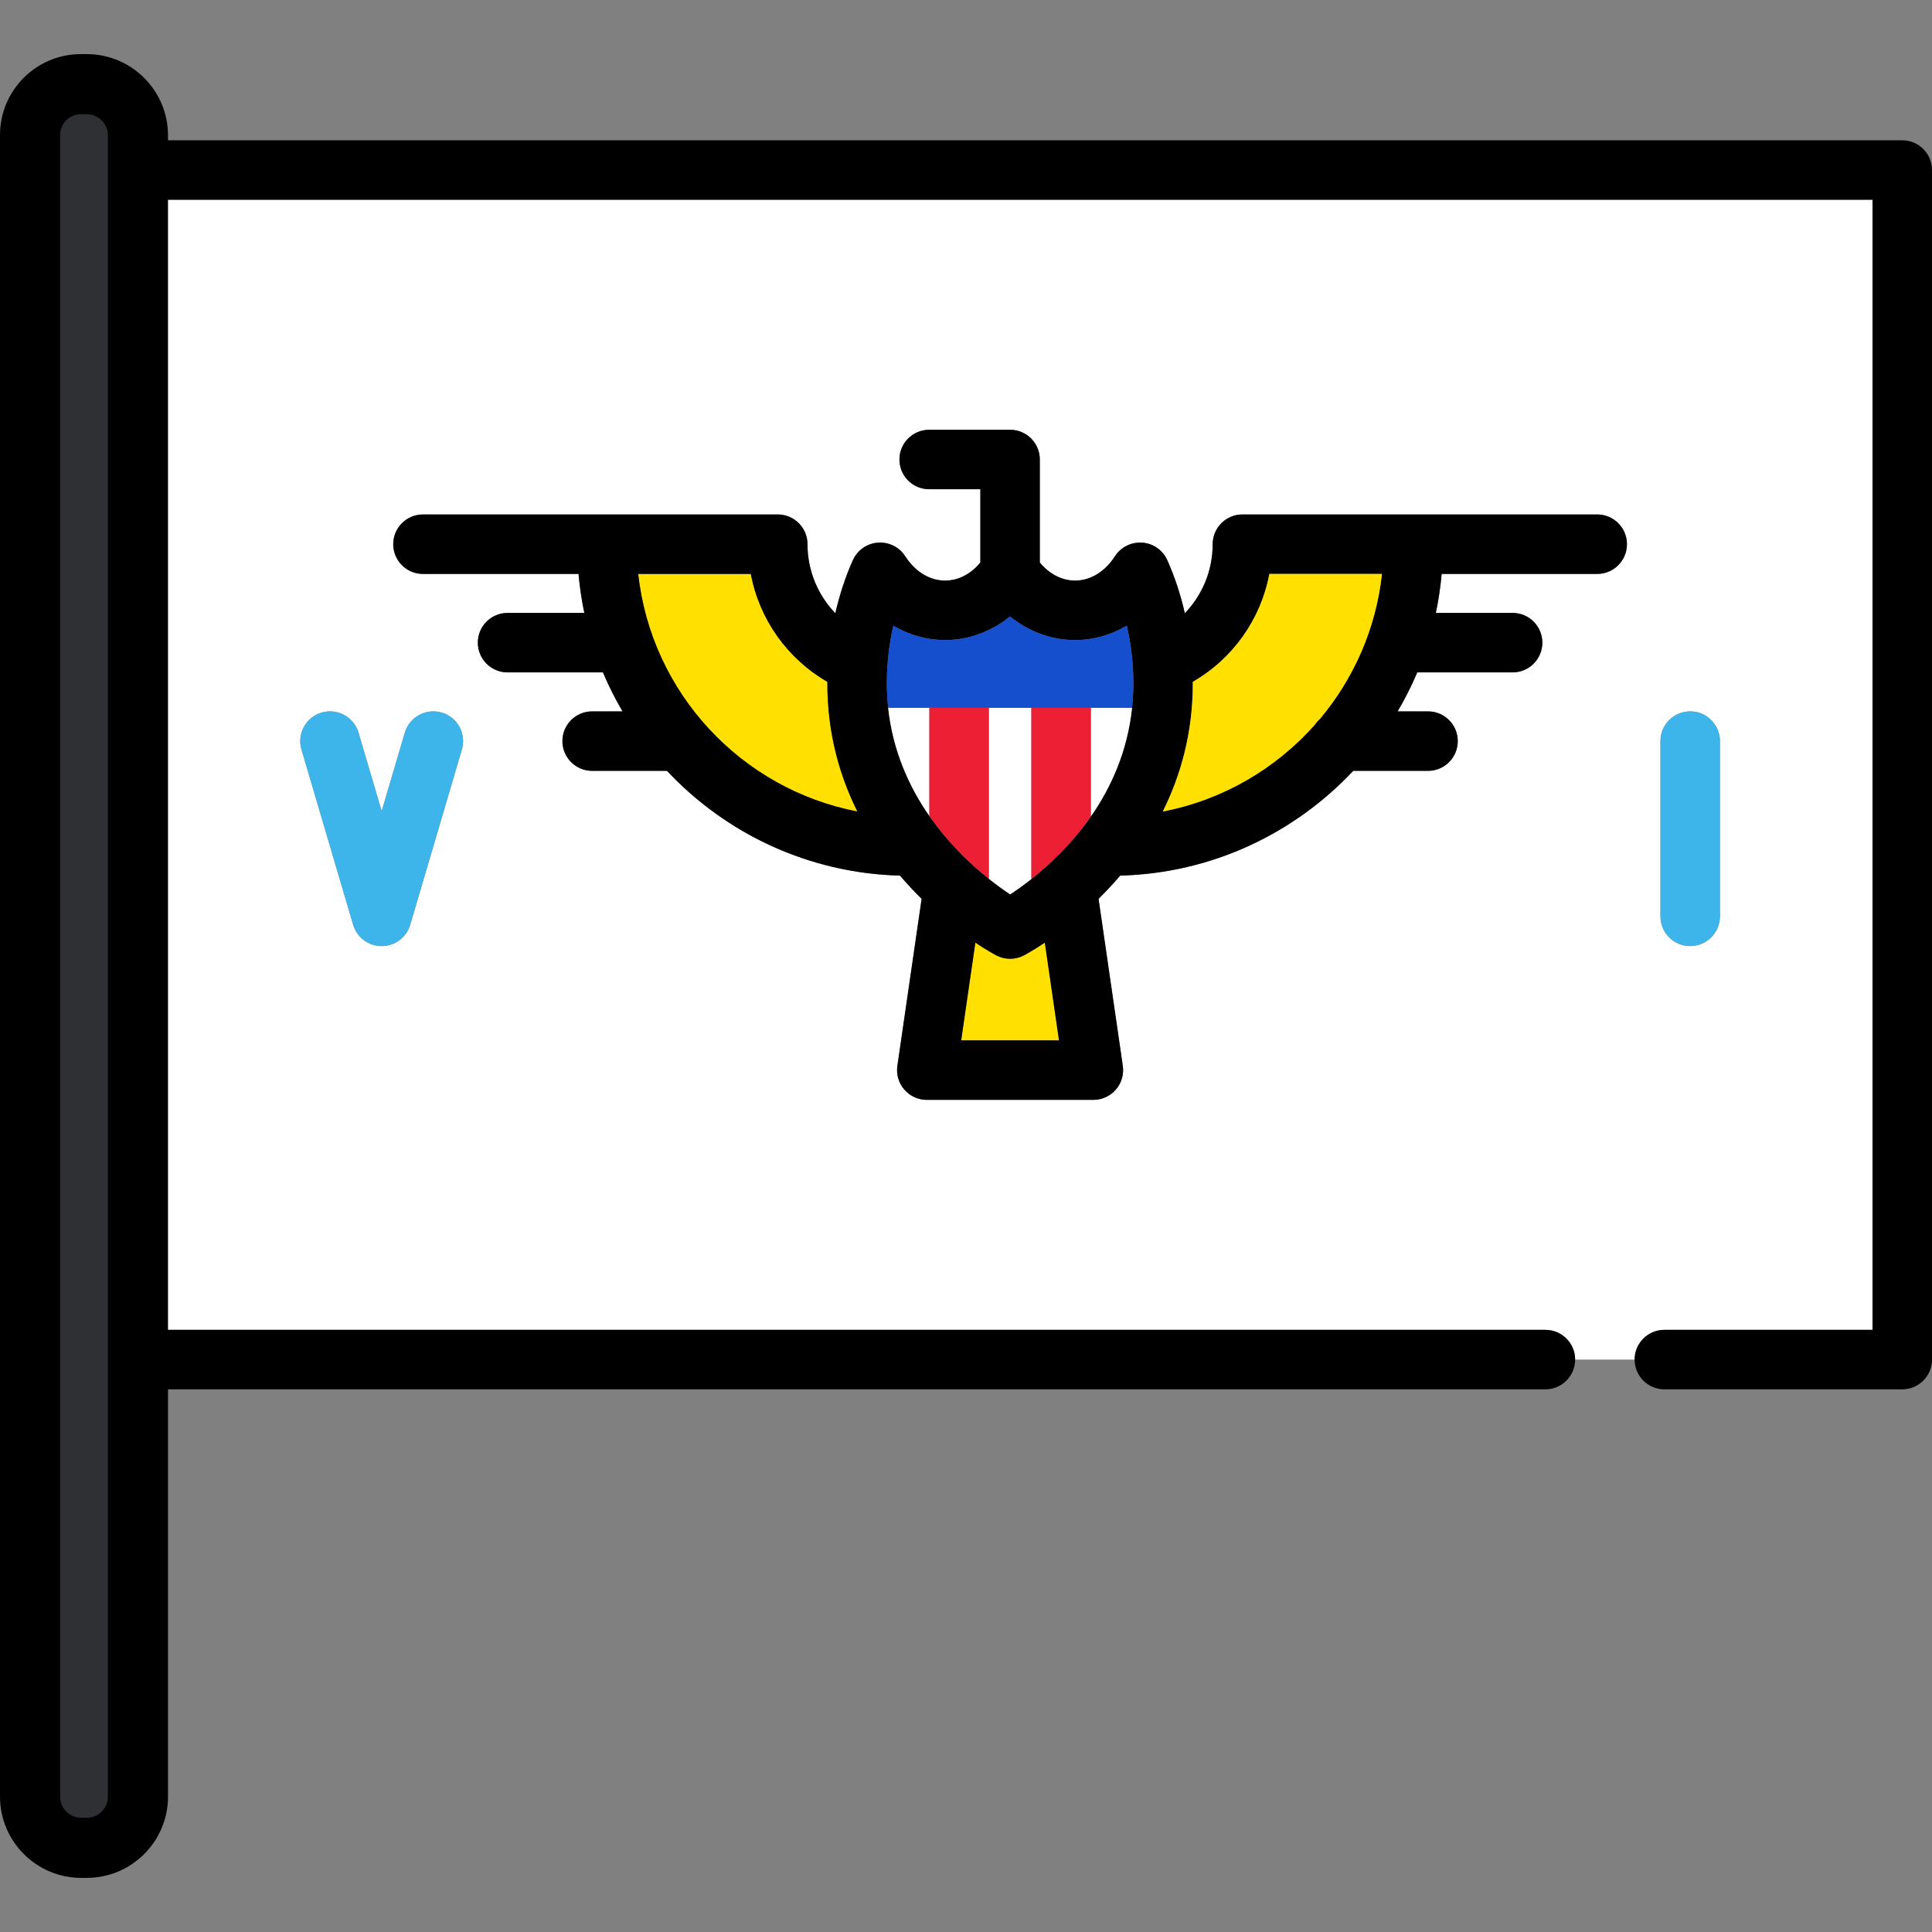
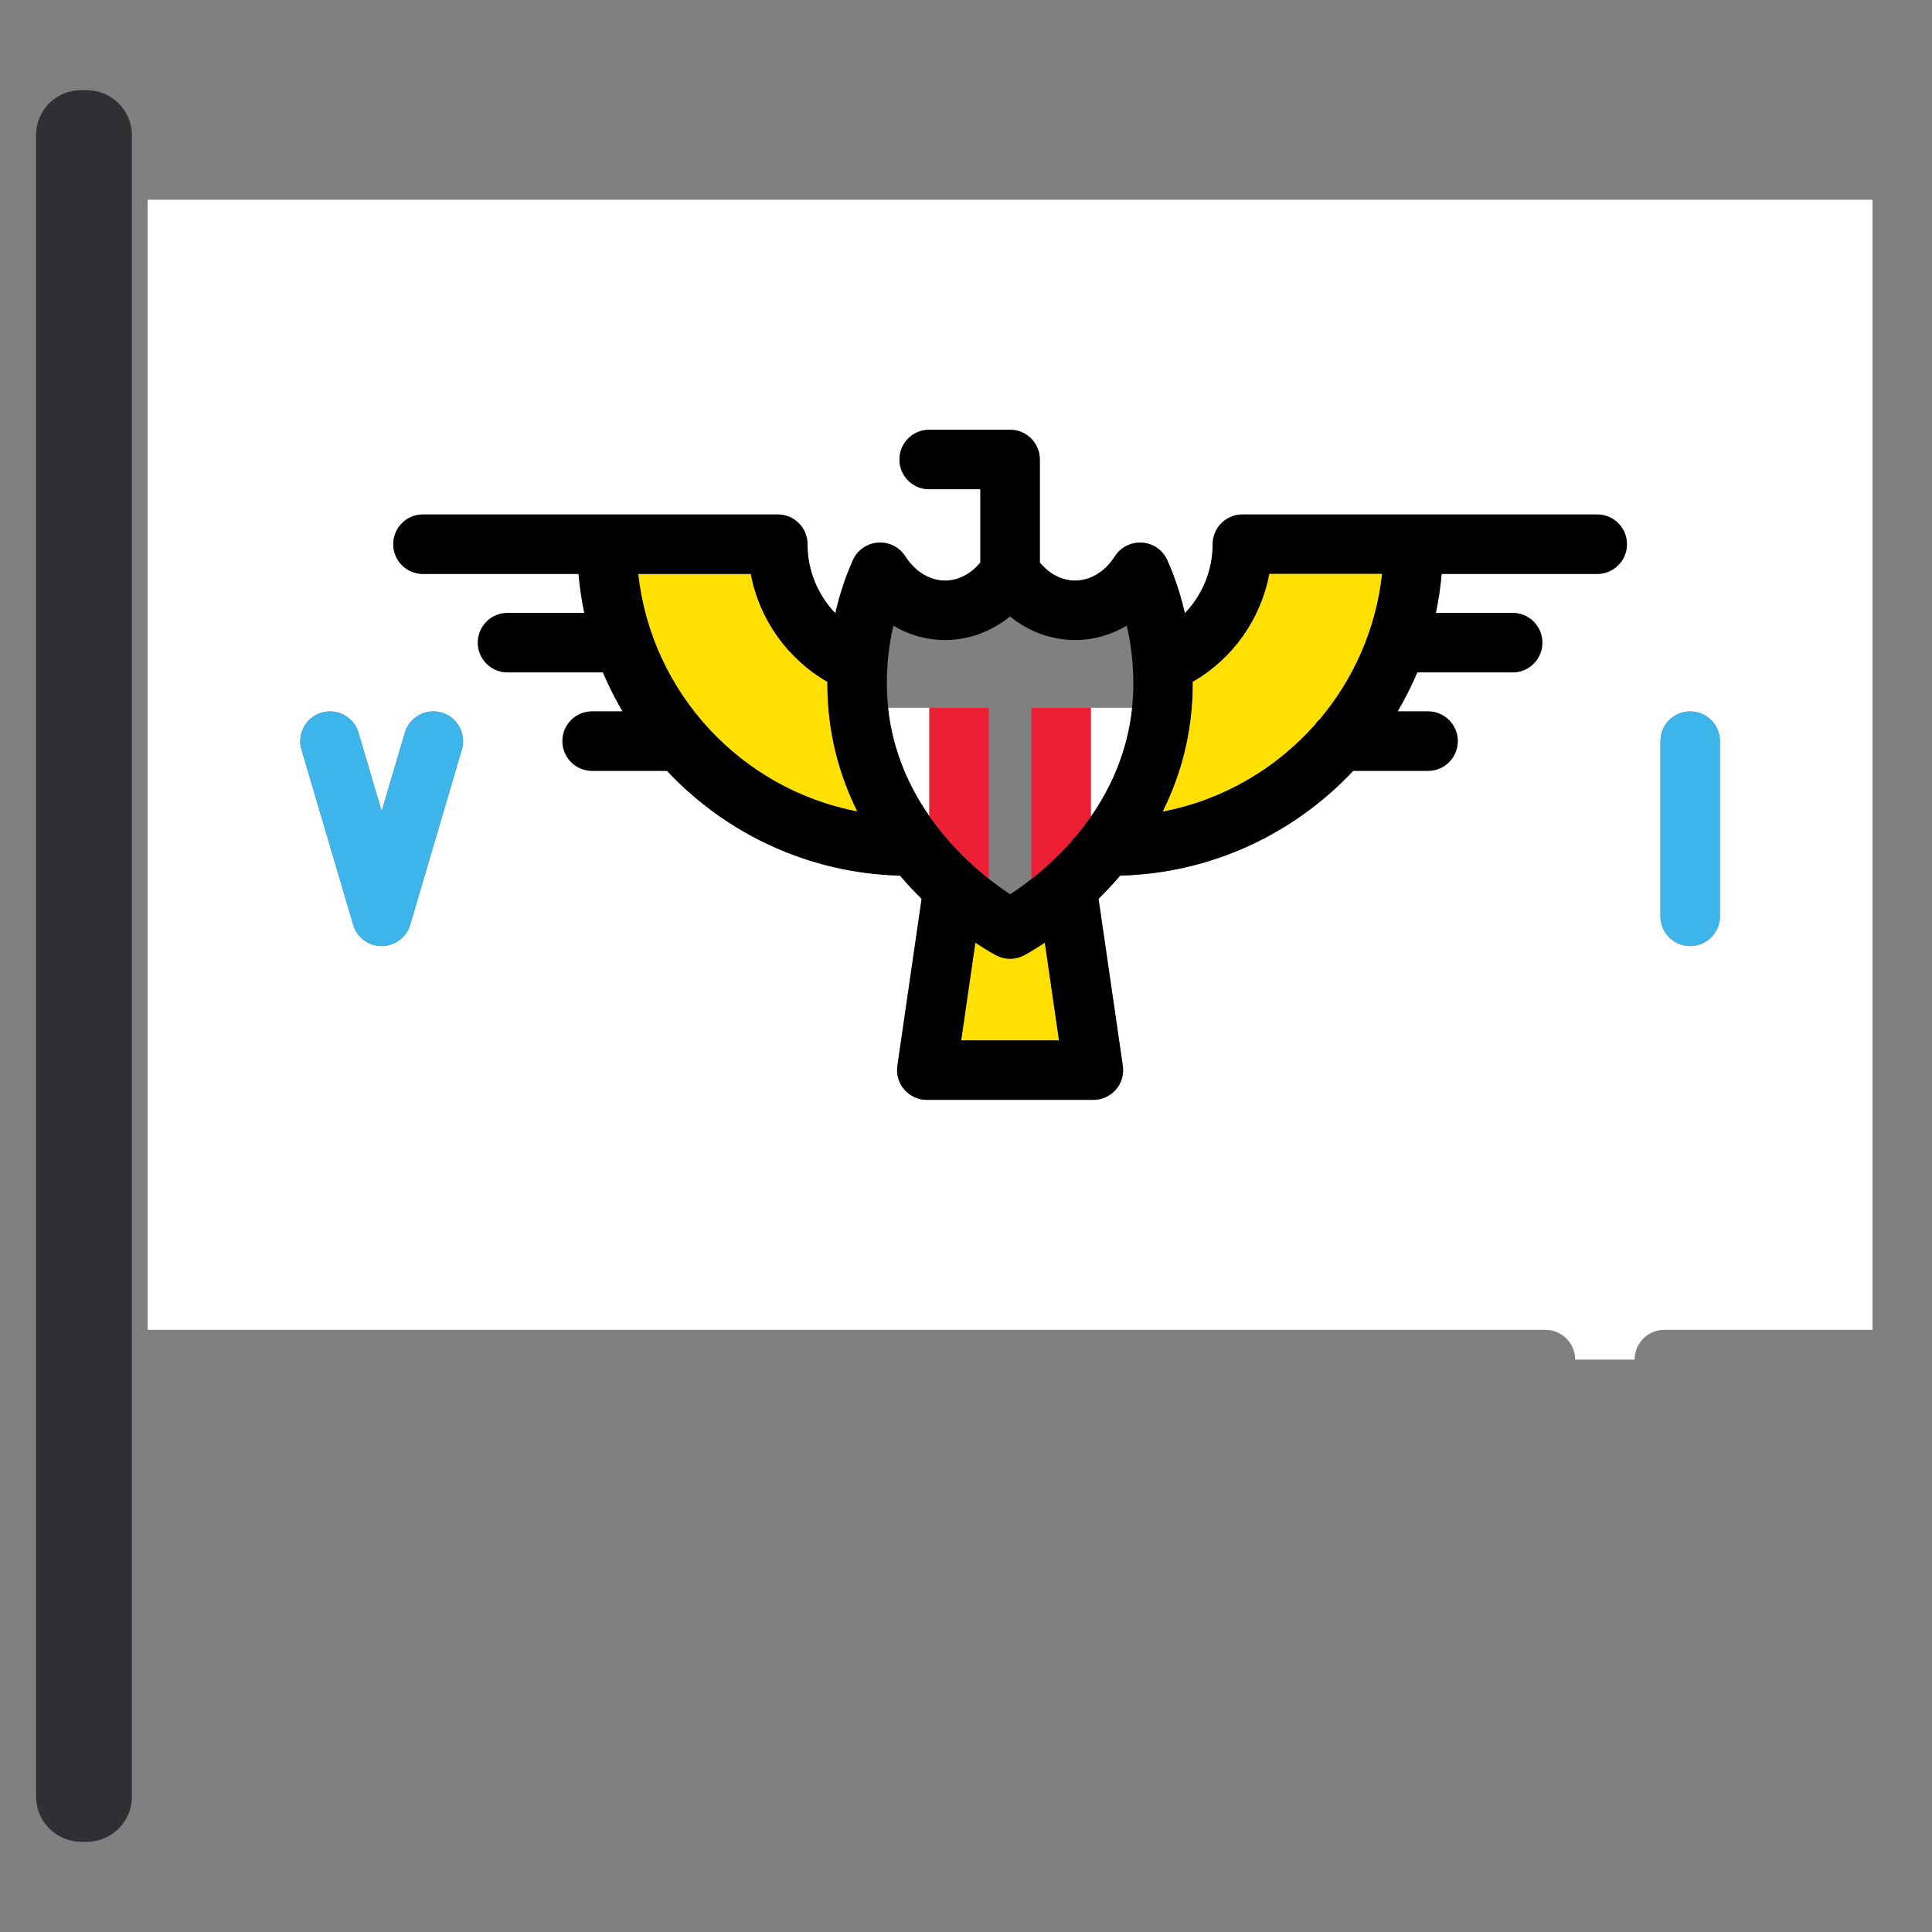
<svg xmlns="http://www.w3.org/2000/svg" height="800px" width="800px" version="1.1" id="Layer_1" viewBox="0 0 511.999 511.999" xml:space="preserve">
  <rect x="0" y="0" width="511.999" height="511.999" fill="#808080" stroke="none" />
  <path style="fill:#FFFFFF;" d="M441.07,352.423h55.169V52.94H39.132v299.484h370.414c4.353,0,7.881,3.528,7.881,7.881h15.763  C433.189,355.952,436.717,352.423,441.07,352.423z M440.035,196.404c0-4.352,3.528-7.881,7.882-7.881  c4.353,0,7.881,3.529,7.881,7.881v46.433c0,4.353-3.528,7.881-7.881,7.881c-4.354,0-7.882-3.528-7.882-7.881V196.404z   M122.398,198.633l-13.692,46.432c-0.989,3.351-4.065,5.652-7.559,5.652c-3.494,0-6.571-2.301-7.559-5.652l-13.693-46.432  c-1.232-4.175,1.154-8.557,5.33-9.789c4.171-1.231,8.557,1.155,9.787,5.33l6.134,20.799l6.133-20.799  c1.23-4.175,5.611-6.561,9.787-5.33C121.243,190.076,123.629,194.459,122.398,198.633z M423.276,152.099h-41.223  c-0.313,3.505-0.824,6.954-1.538,10.331h20.344c4.354,0,7.882,3.529,7.882,7.881c0,4.352-3.528,7.881-7.882,7.881h-25.272  c-1.504,3.572-3.252,7.016-5.195,10.331h8.05c4.354,0,7.882,3.529,7.882,7.881c0,4.353-3.528,7.881-7.882,7.881h-19.834  c-15.551,16.577-37.431,27.126-61.749,27.762c-1.898,2.23-3.826,4.28-5.73,6.151l6.426,44.265c0.329,2.264-0.342,4.559-1.839,6.29  c-1.497,1.729-3.672,2.724-5.959,2.724h-44.144c-2.287,0-4.462-0.995-5.959-2.724c-1.497-1.73-2.169-4.026-1.839-6.29l6.425-44.265  c-1.904-1.872-3.83-3.922-5.73-6.151c-24.318-0.635-46.198-11.184-61.749-27.762h-19.834c-4.354,0-7.882-3.528-7.882-7.881  c0-4.352,3.528-7.881,7.882-7.881h8.05c-1.944-3.315-3.691-6.758-5.195-10.331h-25.273c-4.353,0-7.881-3.529-7.881-7.881  c0-4.352,3.528-7.881,7.881-7.881h20.345c-0.715-3.376-1.225-6.825-1.538-10.331h-41.224c-4.353,0-7.881-3.529-7.881-7.881  c0-4.352,3.528-7.881,7.881-7.881h48.735h45.292c4.353,0,7.881,3.529,7.881,7.881c0,6.99,2.733,13.479,7.373,18.294  c1.125-4.904,2.669-9.641,4.66-14.075c1.187-2.642,3.725-4.421,6.615-4.632c0.02-0.002,0.038,0,0.058,0c0.002,0,0.003,0,0.004,0  c0.057-0.004,0.113,0.001,0.17-0.001c0.29-0.013,0.58-0.021,0.866-0.003c2.504,0.148,4.797,1.48,6.164,3.62  c2.614,4.086,6.461,6.432,10.557,6.44c3.504-0.006,6.816-1.733,9.338-4.785v-19.423h-13.561c-4.354,0-7.882-3.528-7.882-7.881  c0-4.352,3.528-7.881,7.882-7.881h21.442c4.353,0,7.881,3.529,7.881,7.881v27.304c2.523,3.053,5.835,4.779,9.338,4.785  c4.096-0.007,7.943-2.353,10.557-6.44c1.368-2.141,3.679-3.469,6.171-3.619c0.239-0.016,0.481-0.004,0.723,0.001  c0.103,0.003,0.203-0.005,0.307,0.001c0.001,0,0.003,0,0.005,0c0.019,0.001,0.037-0.001,0.057,0  c2.889,0.211,5.427,1.991,6.615,4.632c1.991,4.435,3.535,9.17,4.66,14.075c4.639-4.815,7.372-11.304,7.372-18.294  c0-4.353,3.528-7.881,7.882-7.881h45.292h48.733c4.354,0,7.882,3.529,7.882,7.881C431.159,148.569,427.629,152.099,423.276,152.099z  " />
-   <path d="M504.118,37.178H31.25c-4.353,0-7.881,3.529-7.881,7.881v315.245c0,4.353,3.528,7.882,7.881,7.882h378.296  c4.353,0,7.881-3.529,7.881-7.882s-3.528-7.881-7.881-7.881H39.132V52.94h457.106v299.484h-55.169c-4.353,0-7.881,3.528-7.881,7.881  s3.528,7.882,7.881,7.882h63.048c4.354,0,7.882-3.529,7.882-7.882V45.059C512,40.707,508.472,37.178,504.118,37.178z" />
  <g>
    <path style="fill:#FFE000;" d="M267.685,254.087c-1.257,0-2.513-0.301-3.657-0.901c-0.374-0.195-2.461-1.313-5.547-3.376   l-3.759,25.902h25.927l-3.759-25.902c-3.085,2.063-5.173,3.18-5.546,3.376C270.198,253.787,268.941,254.087,267.685,254.087z" />
    <path style="fill:#FFE000;" d="M219.261,181.123c0-0.141,0.011-0.283,0.012-0.423c-10.66-6.152-18.037-16.589-20.302-28.601   h-29.836c3.445,31.55,27.321,57.051,58.076,62.954C222.491,205.578,219.261,194.292,219.261,181.123z" />
  </g>
  <path d="M423.276,136.336h-48.733h-45.292c-4.354,0-7.882,3.529-7.882,7.881c0,6.99-2.733,13.479-7.372,18.294  c-1.125-4.904-2.669-9.641-4.66-14.075c-1.187-2.642-3.725-4.421-6.615-4.632c-0.02-0.002-0.038,0-0.057,0c-0.002,0-0.004,0-0.005,0  c-0.104-0.007-0.204,0.002-0.307-0.001c-0.242-0.005-0.484-0.017-0.723-0.001c-2.492,0.15-4.802,1.478-6.171,3.619  c-2.614,4.086-6.461,6.432-10.557,6.44c-3.503-0.006-6.815-1.733-9.338-4.785v-27.304c0-4.352-3.528-7.881-7.881-7.881h-21.442  c-4.354,0-7.882,3.529-7.882,7.881c0,4.353,3.528,7.881,7.882,7.881h13.561v19.423c-2.522,3.053-5.834,4.779-9.338,4.785  c-4.095-0.007-7.942-2.353-10.557-6.44c-1.367-2.14-3.659-3.472-6.164-3.62c-0.287-0.018-0.576-0.01-0.866,0.003  c-0.057,0.002-0.113-0.003-0.17,0.001c-0.001,0-0.002,0-0.004,0c-0.02,0.001-0.038-0.001-0.058,0  c-2.889,0.211-5.427,1.991-6.615,4.632c-1.991,4.435-3.535,9.17-4.66,14.075c-4.64-4.815-7.373-11.304-7.373-18.294  c0-4.353-3.528-7.881-7.881-7.881h-45.292H112.09c-4.353,0-7.881,3.529-7.881,7.881c0,4.352,3.528,7.881,7.881,7.881h41.224  c0.313,3.505,0.823,6.954,1.538,10.331h-20.345c-4.353,0-7.881,3.529-7.881,7.881c0,4.352,3.528,7.881,7.881,7.881h25.273  c1.504,3.572,3.252,7.016,5.195,10.331h-8.05c-4.354,0-7.882,3.529-7.882,7.881c0,4.353,3.528,7.881,7.882,7.881h19.834  c15.551,16.577,37.431,27.126,61.749,27.762c1.898,2.23,3.826,4.28,5.73,6.151l-6.425,44.265c-0.33,2.264,0.342,4.559,1.839,6.29  c1.497,1.729,3.672,2.724,5.959,2.724h44.144c2.287,0,4.462-0.995,5.959-2.724c1.497-1.73,2.168-4.026,1.839-6.29l-6.426-44.265  c1.904-1.872,3.83-3.922,5.73-6.151c24.318-0.635,46.198-11.184,61.749-27.762h19.834c4.354,0,7.882-3.528,7.882-7.881  c0-4.352-3.528-7.881-7.882-7.881h-8.05c1.944-3.315,3.691-6.758,5.195-10.331h25.272c4.354,0,7.882-3.529,7.882-7.881  c0-4.352-3.528-7.881-7.882-7.881h-20.344c0.714-3.376,1.225-6.825,1.538-10.331h41.223c4.354,0,7.882-3.529,7.882-7.881  C431.157,139.866,427.629,136.336,423.276,136.336z M349.78,190.528c-0.502,0.448-0.951,0.954-1.325,1.517  C338.106,203.7,324.058,212,308.158,215.052c4.72-9.473,7.949-20.76,7.949-33.929c0-0.141-0.011-0.283-0.012-0.423  c10.66-6.152,18.037-16.588,20.302-28.601h29.835C364.647,166.636,358.717,179.885,349.78,190.528z M280.648,275.714h-25.927  l3.759-25.902c3.085,2.063,5.173,3.18,5.547,3.376c1.144,0.6,2.402,0.901,3.657,0.901s2.513-0.301,3.658-0.901  c0.373-0.195,2.46-1.313,5.546-3.376L280.648,275.714z M169.135,152.099h29.836c2.265,12.013,9.642,22.448,20.302,28.601  c-0.001,0.141-0.012,0.281-0.012,0.423c0,13.169,3.229,24.455,7.949,33.929C196.455,209.149,172.58,183.648,169.135,152.099z   M273.318,232.957c-2.141,1.687-4.072,3.039-5.611,4.046c-1.542-1.019-3.489-2.397-5.654-4.118  c-4.805-3.821-10.699-9.369-15.763-16.655c-5.311-7.643-9.689-17.196-10.912-28.667c-0.222-2.085-0.353-4.228-0.353-6.44  c0-5.23,0.588-10.387,1.729-15.294c4.165,2.456,8.858,3.793,13.692,3.793c6.251,0,12.271-2.243,17.219-6.249  c4.949,4.006,10.97,6.249,17.22,6.249c4.843,0,9.545-1.347,13.719-3.814c1.149,4.901,1.743,10.065,1.743,15.315  c0,2.214-0.127,4.356-0.346,6.44c-1.216,11.581-5.599,21.176-10.919,28.822C284.02,223.658,278.129,229.169,273.318,232.957z" />
  <path style="fill:#FFE000;" d="M336.399,152.099c-2.265,12.013-9.642,22.448-20.302,28.601c0.001,0.141,0.012,0.281,0.012,0.423  c0,13.169-3.229,24.455-7.949,33.929c15.9-3.052,29.947-11.352,40.297-23.007c0.375-0.562,0.822-1.069,1.325-1.517  c8.937-10.644,14.867-23.892,16.453-38.43h-29.836V152.099z" />
  <g>
    <path style="fill:#FFFFFF;" d="M235.377,187.564c1.224,11.47,5.601,21.024,10.912,28.667v-28.667H235.377z" />
    <path style="fill:#FFFFFF;" d="M289.08,216.386c5.321-7.647,9.704-17.241,10.919-28.822H289.08V216.386z" />
-     <path style="fill:#FFFFFF;" d="M262.052,187.564v45.322c2.165,1.721,4.112,3.1,5.654,4.118c1.539-1.007,3.47-2.359,5.611-4.046   v-45.394H262.052z" />
  </g>
  <g>
    <path style="fill:#ED1F34;" d="M246.289,187.564v28.667c5.064,7.286,10.957,12.834,15.763,16.655v-45.322H246.289z" />
    <path style="fill:#ED1F34;" d="M289.08,216.386v-28.822h-15.763v45.394C278.129,229.169,284.02,223.658,289.08,216.386z" />
  </g>
-   <path style="fill:#164FCE;" d="M262.052,187.564h11.265h15.763h10.919c0.219-2.084,0.346-4.227,0.346-6.44  c0-5.252-0.594-10.414-1.743-15.315c-4.174,2.469-8.876,3.814-13.719,3.814c-6.25,0-12.271-2.243-17.22-6.249  c-4.948,4.006-10.968,6.249-17.219,6.249c-4.834,0-9.527-1.337-13.692-3.793c-1.141,4.908-1.729,10.064-1.729,15.294  c0,2.213,0.131,4.355,0.353,6.44h10.912H262.052z" />
  <g>
    <path style="fill:#3DB4EA;" d="M117.067,188.845c-4.177-1.231-8.557,1.155-9.787,5.33l-6.133,20.799l-6.134-20.799   c-1.23-4.175-5.616-6.56-9.787-5.33c-4.177,1.231-6.563,5.614-5.33,9.789l13.693,46.432c0.989,3.351,4.065,5.652,7.559,5.652   c3.494,0,6.571-2.301,7.559-5.652l13.692-46.432C123.629,194.459,121.243,190.076,117.067,188.845z" />
    <path style="fill:#3DB4EA;" d="M447.917,250.718c4.353,0,7.881-3.528,7.881-7.881v-46.433c0-4.352-3.528-7.881-7.881-7.881   c-4.354,0-7.882,3.529-7.882,7.881v46.433C440.035,247.19,443.563,250.718,447.917,250.718z" />
  </g>
  <path style="fill:#2E3033;" d="M21.536,488.099c-6.603,0-11.976-5.373-11.976-11.976V35.765c0-6.542,5.323-11.865,11.865-11.865  h1.565c6.604,0,11.976,5.373,11.976,11.976v440.247c0,6.604-5.373,11.976-11.976,11.976h-1.454V488.099z" />
-   <path d="M22.99,14.34h-1.565C9.611,14.34,0,23.951,0,35.765v440.358c0,11.876,9.661,21.536,21.536,21.536h1.453  c11.876,0,21.536-9.661,21.536-21.536V35.876C44.526,24.001,34.865,14.34,22.99,14.34z M28.592,476.123  c0,3.089-2.513,5.602-5.602,5.602h-1.453c-3.089,0-5.602-2.513-5.602-5.602V35.765c0-3.028,2.463-5.492,5.492-5.492h1.565  c3.089,0,5.602,2.513,5.602,5.602v440.248H28.592z" />
</svg>